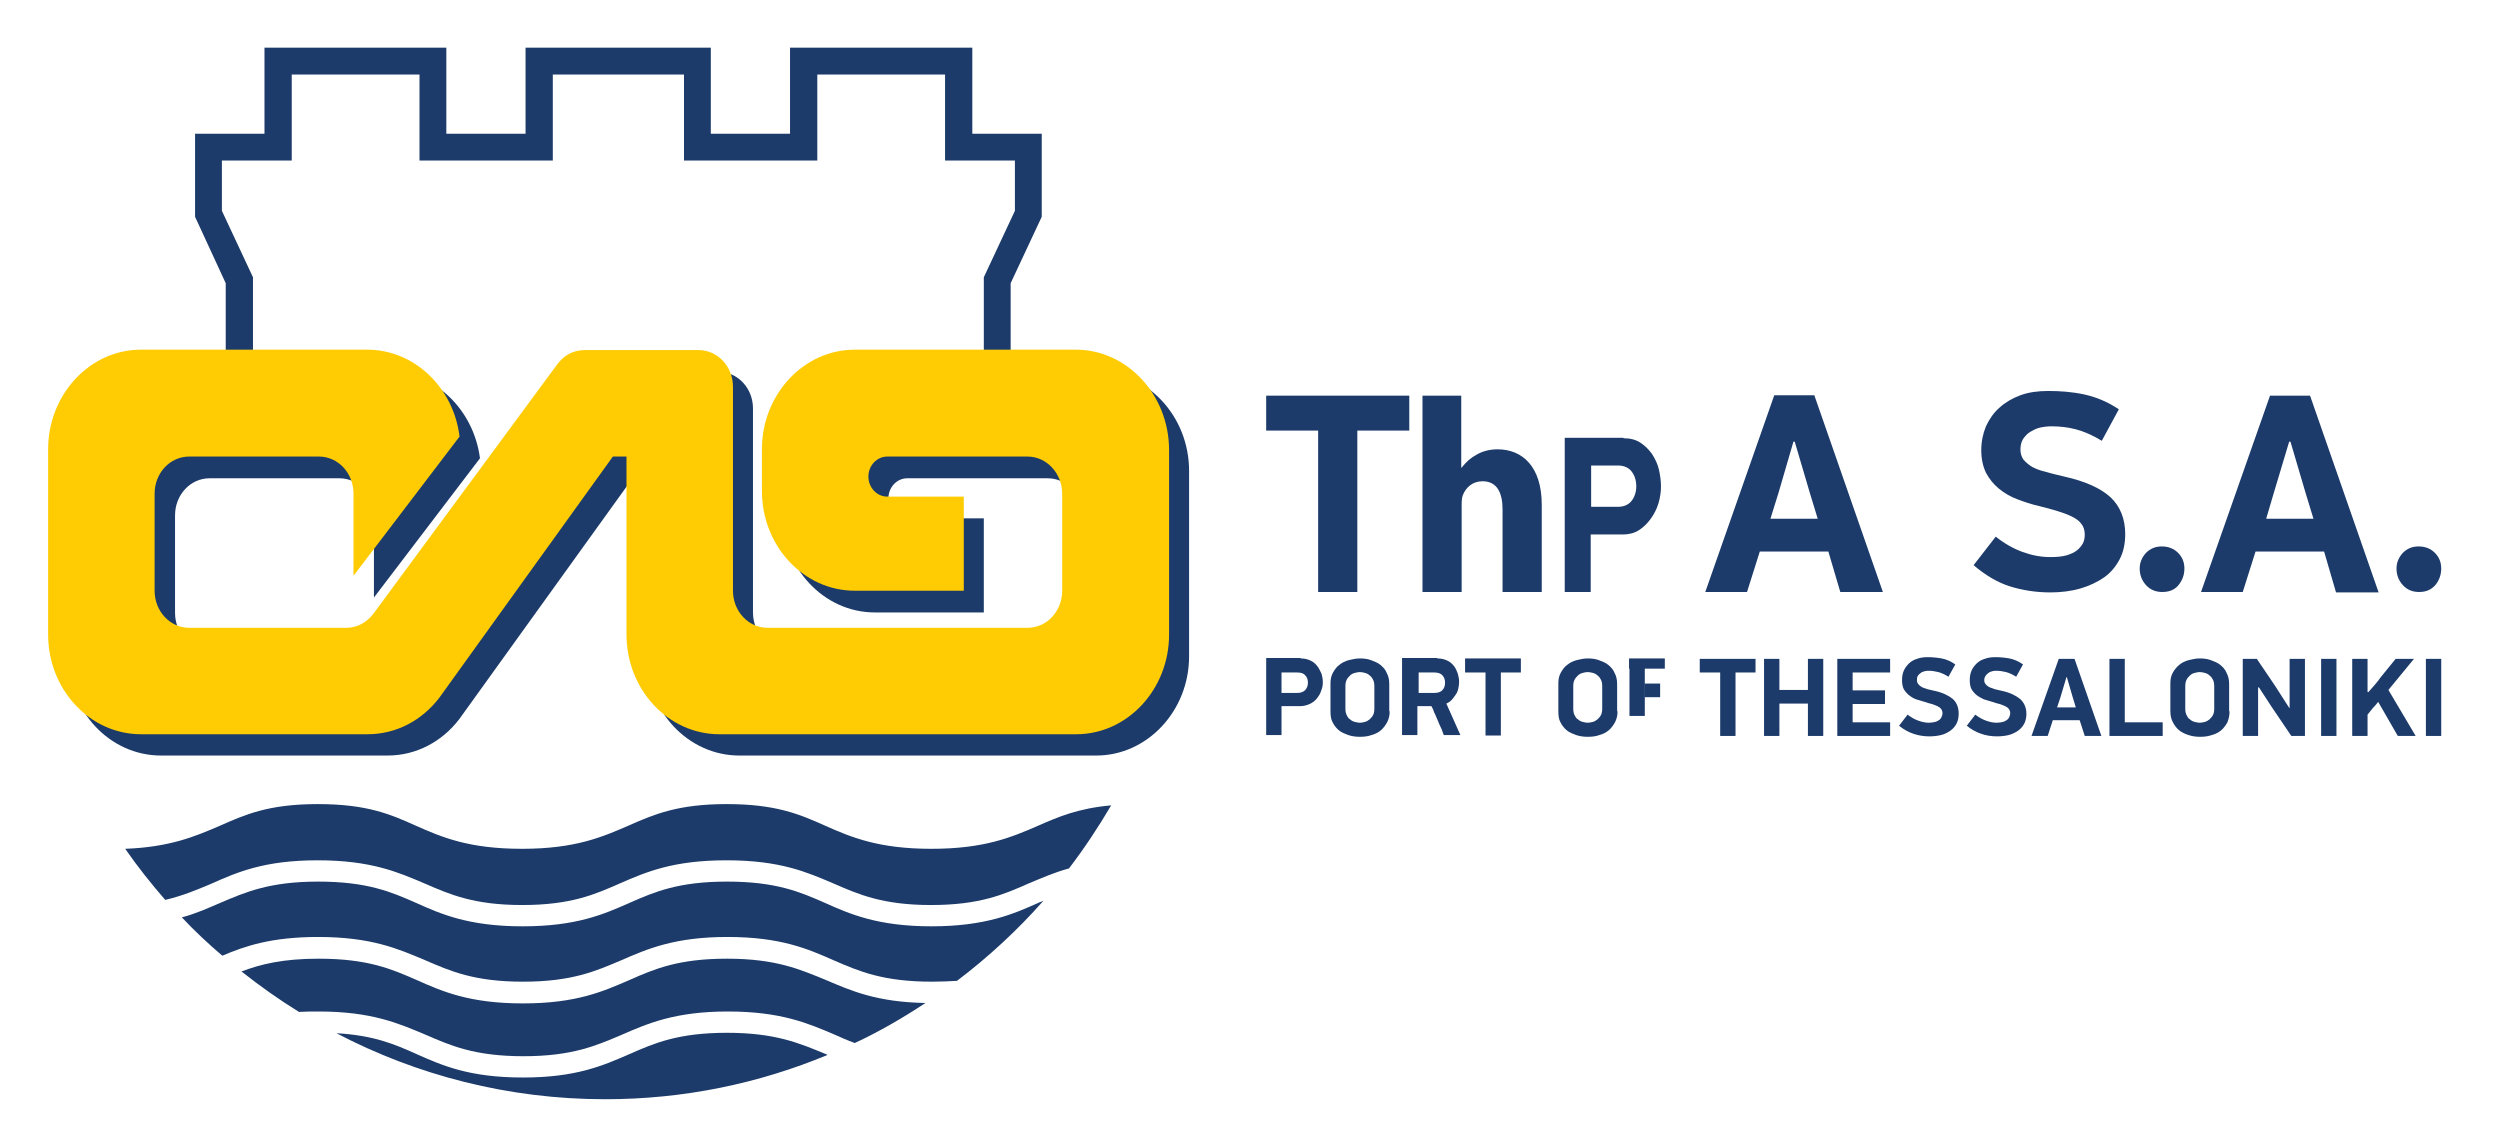
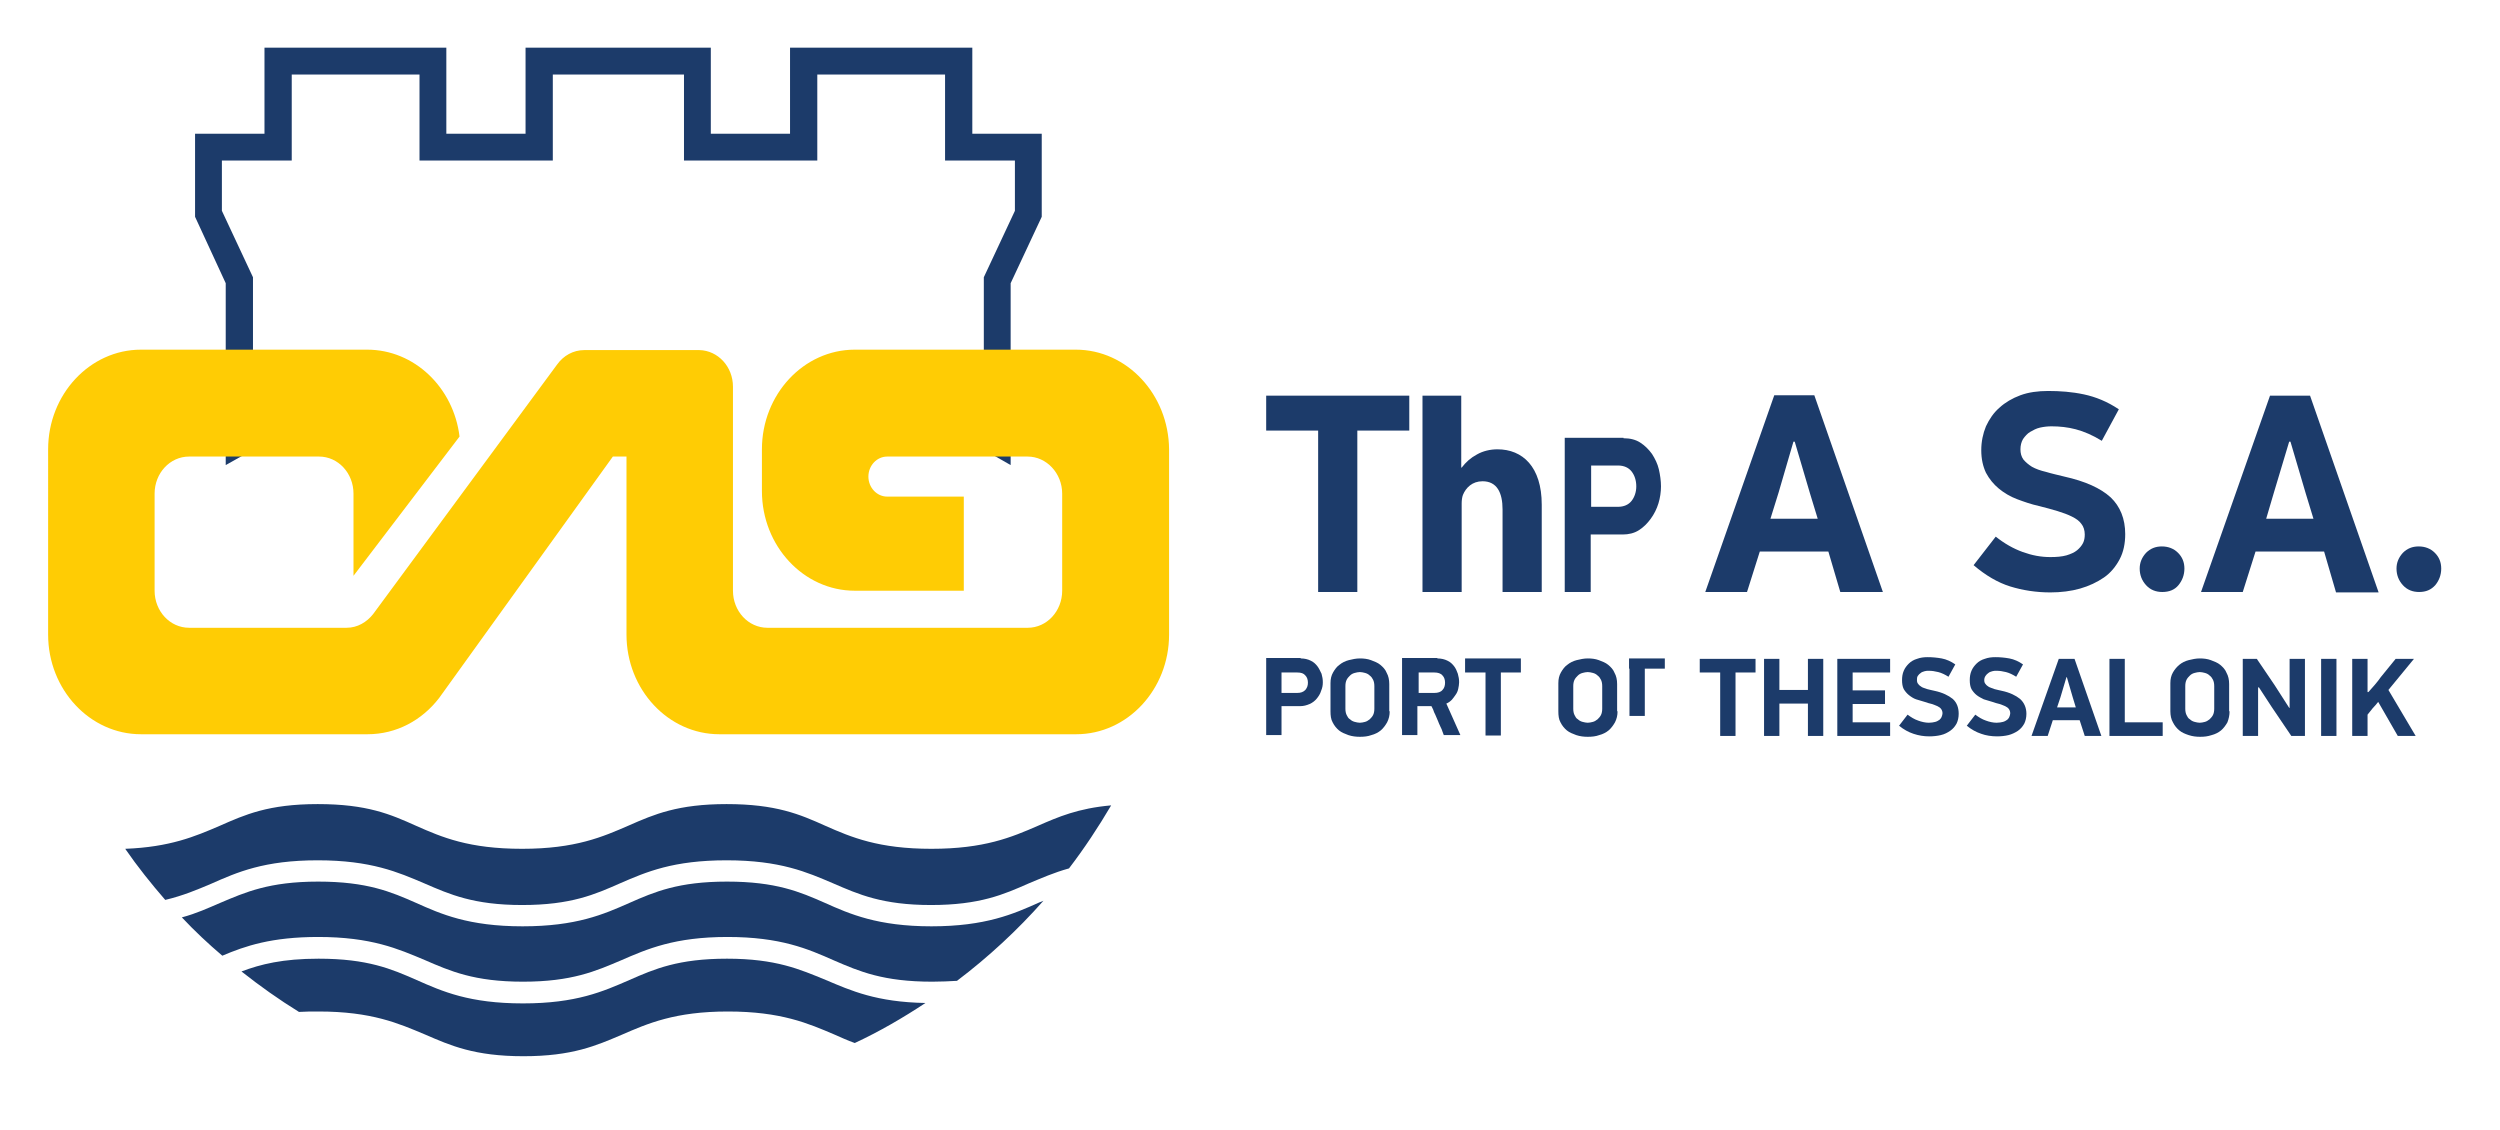
<svg xmlns="http://www.w3.org/2000/svg" xmlns:xlink="http://www.w3.org/1999/xlink" version="1.1" id="Layer_1" x="0px" y="0px" viewBox="0 0 587 265.3" style="enable-background:new 0 0 587 265.3;" xml:space="preserve">
  <style type="text/css">
	.st0{fill-rule:evenodd;clip-rule:evenodd;fill:#1C3B6A;}
	
		.st1{clip-path:url(#SVGID_00000028319055310158747670000006842123095566833551_);fill-rule:evenodd;clip-rule:evenodd;fill:#1C3B6A;}
	
		.st2{clip-path:url(#SVGID_00000028319055310158747670000006842123095566833551_);fill-rule:evenodd;clip-rule:evenodd;fill:#FFCC04;}
	.st3{clip-path:url(#SVGID_00000028319055310158747670000006842123095566833551_);fill:#1C3B6A;}
</style>
  <polygon class="st0" points="53,66.5 45.8,50.9 45.8,31.4 62.1,31.4 62.1,11.2 104.8,11.2 104.8,31.4 123.4,31.4 123.4,11.2   166.9,11.2 166.9,31.4 185.5,31.4 185.5,11.2 228.3,11.2 228.3,31.4 244.6,31.4 244.6,50.9 237.3,66.5 237.3,109.2 231,105.6   231,65.1 238.3,49.5 238.3,37.7 221.9,37.7 221.9,17.5 191.9,17.5 191.9,37.7 160.6,37.7 160.6,17.5 129.8,17.5 129.8,37.7   98.5,37.7 98.5,17.5 68.5,17.5 68.5,37.7 52.1,37.7 52.1,49.5 59.4,65.1 59.4,105.6 53,109.2 " />
  <g>
    <defs>
      <rect id="SVGID_1_" width="587" height="265.3" />
    </defs>
    <clipPath id="SVGID_00000051376768638201440710000005281796962169548193_">
      <use xlink:href="#SVGID_1_" style="overflow:visible;" />
    </clipPath>
-     <path style="clip-path:url(#SVGID_00000051376768638201440710000005281796962169548193_);fill-rule:evenodd;clip-rule:evenodd;fill:#1C3B6A;" d="   M257.3,87.2h-51.9c-12,0-21.8,10.5-21.8,23.4v9.8c0,12.9,9.8,23.4,21.8,23.4H231v-22.1h-18c-2.4,0-4.4-2.1-4.4-4.7   c0-2.6,2-4.7,4.4-4.7h33c4.5,0,8.1,3.9,8.1,8.7v22.8c0,4.8-3.6,8.7-8.1,8.7h-61.1c-4.5,0-8.1-3.9-8.1-8.7V95.9   c0-4.7-3.5-8.5-7.9-8.6l0,0h-27c-2.6,0-4.9,1.3-6.4,3.4l-43.2,58.7c-1.5,1.9-3.7,3.2-6.2,3.2H49.2c-4.5,0-8.1-3.9-8.1-8.7V121   c0-4.8,3.6-8.7,8.1-8.7h30.5c4.5,0,8.1,3.9,8.1,8.7v19.3l24.9-32.7C111.2,96.1,102,87.2,91,87.2H37.8c-12,0-21.8,10.5-21.8,23.4   v43.5c0,12.9,9.8,23.3,21.8,23.3H91c6.8,0,12.8-3.3,16.8-8.5l40.8-56.7h3.2v41.9c0,12.9,9.8,23.3,21.8,23.3h83.8   c12,0,21.8-10.5,21.8-23.3v-43.5C279.2,97.7,269.4,87.2,257.3,87.2" />
    <path style="clip-path:url(#SVGID_00000051376768638201440710000005281796962169548193_);fill-rule:evenodd;clip-rule:evenodd;fill:#FFCC04;" d="   M252.6,82.1h-51.9c-12,0-21.8,10.5-21.8,23.4v9.8c0,12.9,9.8,23.4,21.8,23.4h25.6v-22.1h-18c-2.4,0-4.4-2.1-4.4-4.7   c0-2.6,2-4.7,4.4-4.7h33c4.4,0,8.1,3.9,8.1,8.7v22.8c0,4.8-3.6,8.7-8.1,8.7h-61.1c-4.5,0-8.1-3.9-8.1-8.7V90.8   c0-4.7-3.5-8.5-7.9-8.6l0,0h-27c-2.6,0-4.9,1.3-6.4,3.4l-43.2,58.6c-1.5,1.9-3.7,3.2-6.2,3.2H44.4c-4.5,0-8.1-3.9-8.1-8.7v-22.8   c0-4.8,3.6-8.7,8.1-8.7h30.5c4.5,0,8.1,3.9,8.1,8.7v19.3l24.9-32.7C106.5,91,97.3,82.1,86.2,82.1H33.1c-12,0-21.8,10.5-21.8,23.4   V149c0,12.9,9.8,23.4,21.8,23.4h53.2c6.8,0,12.8-3.3,16.8-8.5l40.8-56.7h3.2V149c0,12.9,9.8,23.4,21.8,23.4h83.8   c12,0,21.8-10.5,21.8-23.4v-43.5C274.4,92.6,264.6,82.1,252.6,82.1" />
    <path style="clip-path:url(#SVGID_00000051376768638201440710000005281796962169548193_);fill:#1C3B6A;" d="M218.7,199.3   c-12.4,0-18.8-2.7-24.9-5.4c-6-2.7-11.6-5.1-23.2-5.1c-11.4,0-17,2.4-22.9,5c-6.2,2.7-12.6,5.5-25.1,5.5c-12.5,0-18.8-2.7-24.9-5.4   c-6-2.7-11.5-5.1-23.1-5.1c-11.6,0-17.1,2.5-23,5.1c-5.8,2.5-11.7,5-22.2,5.4c2.9,4.2,6.1,8.2,9.4,12c4.2-1,7.5-2.4,10.8-3.8   c6.1-2.7,12.4-5.5,25-5.5c12.5,0,18.9,2.8,25,5.4c6,2.6,11.6,5.1,23,5.1c11.5,0,17.1-2.5,23-5.1c6.2-2.7,12.5-5.4,25-5.4   c12.6,0,18.9,2.8,25,5.4c6,2.6,11.6,5.1,23,5.1c11.5,0,17.1-2.5,23-5.1c2.9-1.2,5.8-2.5,9.4-3.5c3.6-4.7,6.9-9.7,9.9-14.8   c-7.8,0.7-12.4,2.7-17.2,4.8C237.5,196.6,231.1,199.3,218.7,199.3" />
    <path style="clip-path:url(#SVGID_00000051376768638201440710000005281796962169548193_);fill:#1C3B6A;" d="M170.7,225.1   c-11.4,0-17,2.4-22.9,5c-6.2,2.7-12.5,5.5-25,5.5c-12.6,0-18.9-2.8-25-5.5c-5.9-2.6-11.5-5-23-5c-8.4,0-13.6,1.3-18.1,3   c4.3,3.4,8.8,6.6,13.5,9.5c1.5-0.1,3-0.1,4.6-0.1c12.5,0,18.8,2.8,25,5.4c6,2.6,11.6,5.1,23.1,5.1c11.5,0,17.1-2.5,23-5   c6.2-2.7,12.6-5.5,25-5.5c12.5,0,18.9,2.8,25,5.4c1.6,0.7,3.1,1.4,4.8,2c5.8-2.7,11.3-5.9,16.6-9.4c-11.5-0.2-17.5-2.9-23.4-5.4   C187.8,227.6,182.2,225.1,170.7,225.1" />
    <path style="clip-path:url(#SVGID_00000051376768638201440710000005281796962169548193_);fill:#1C3B6A;" d="M218.7,217.5   c-12.6,0-19.2-2.9-25-5.5c-5.9-2.6-11.5-5-23-5c-11.4,0-17,2.4-22.9,5c-6.1,2.7-12.5,5.5-25.1,5.5c-12.7,0-19.2-2.9-25-5.5   c-5.9-2.6-11.5-5-23-5c-11.5,0-17.1,2.5-23,5c-2.8,1.2-5.6,2.5-9,3.4c3,3.2,6.2,6.2,9.5,9c5.4-2.3,11.6-4.4,22.5-4.4   c12.5,0,18.8,2.8,25,5.4c6,2.6,11.6,5.1,23.1,5.1c11.5,0,17.1-2.5,23-5c6.2-2.7,12.6-5.5,25-5.5c12.5,0,18.9,2.8,25,5.5   c6,2.6,11.6,5,23.1,5c2.1,0,4-0.1,5.8-0.2c7.4-5.6,14.2-11.9,20.3-18.8c-0.3,0.1-0.7,0.3-1,0.4C238,214.6,231.4,217.5,218.7,217.5" />
-     <path style="clip-path:url(#SVGID_00000051376768638201440710000005281796962169548193_);fill:#1C3B6A;" d="M170.7,242.5   c-11.4,0-17,2.4-22.9,5c-6.2,2.7-12.5,5.5-25,5.5c-12.6,0-18.9-2.8-25-5.5c-5.1-2.3-10-4.4-18.8-4.9c18.9,9.9,40.4,15.5,63.1,15.5   c18.5,0,36.1-3.7,52.2-10.4c-0.1-0.1-0.3-0.1-0.4-0.2C187.8,245,182.2,242.5,170.7,242.5" />
    <polygon style="clip-path:url(#SVGID_00000051376768638201440710000005281796962169548193_);fill:#1C3B6A;" points="318.7,101.1    318.7,139 309.5,139 309.5,101.1 297.3,101.1 297.3,92.9 330.9,92.9 330.9,101.1  " />
    <path style="clip-path:url(#SVGID_00000051376768638201440710000005281796962169548193_);fill:#1C3B6A;" d="M381.2,102.9   c1.5,0,2.8,0.3,3.9,1c1.1,0.7,2,1.6,2.8,2.7c0.7,1.1,1.3,2.3,1.6,3.6c0.3,1.3,0.5,2.7,0.5,4c0,1.3-0.2,2.7-0.6,4   c-0.4,1.3-1,2.5-1.8,3.6c-0.8,1.1-1.7,2-2.8,2.7c-1.1,0.7-2.4,1-3.8,1h-7.5V139h-6.1v-36.2H381.2z M373.6,119h6.3   c1.4,0,2.5-0.5,3.2-1.4c0.7-0.9,1.1-2.1,1.1-3.4c0-1.4-0.4-2.6-1.1-3.5c-0.7-0.9-1.8-1.4-3.2-1.4h-6.3V119z" />
    <path style="clip-path:url(#SVGID_00000051376768638201440710000005281796962169548193_);fill:#1C3B6A;" d="M429.3,129.5h-16.1   l-3,9.5h-9.8l16.2-46.2h9.4l16.1,46.2h-10L429.3,129.5z M415.7,121.8h11.1l-1.8-5.9l-3.6-12.2h-0.3l-3.5,12L415.7,121.8z" />
    <path style="clip-path:url(#SVGID_00000051376768638201440710000005281796962169548193_);fill:#1C3B6A;" d="M499,125.4   c0,2.2-0.4,4.2-1.3,5.9c-0.9,1.7-2.1,3.2-3.7,4.3c-1.6,1.1-3.5,2-5.6,2.6c-2.1,0.6-4.5,0.9-7,0.9c-3.3,0-6.5-0.5-9.4-1.4   c-2.9-0.9-5.8-2.6-8.6-5l5.2-6.7c2,1.6,4.1,2.8,6.3,3.6c2.2,0.8,4.3,1.2,6.5,1.2c1.5,0,2.7-0.1,3.8-0.4c1-0.3,1.9-0.7,2.5-1.2   c0.6-0.5,1.1-1.1,1.4-1.7c0.3-0.6,0.4-1.3,0.4-2c0-1-0.3-1.9-0.8-2.5c-0.5-0.7-1.2-1.2-2.2-1.7c-1-0.5-2.1-0.9-3.4-1.3   c-1.3-0.4-2.8-0.8-4.4-1.2c-1.8-0.4-3.5-1-5.1-1.6c-1.6-0.6-3.1-1.5-4.3-2.5c-1.2-1-2.2-2.2-3-3.7c-0.7-1.5-1.1-3.2-1.1-5.3   c0-2,0.4-3.9,1.1-5.6c0.8-1.7,1.8-3.2,3.2-4.4c1.3-1.2,3-2.2,4.9-2.9c1.9-0.7,4.1-1,6.5-1c2.8,0,5.6,0.2,8.4,0.8   c2.8,0.6,5.5,1.7,8.2,3.5l-4,7.4c-2.1-1.3-4.2-2.2-6.1-2.7c-1.9-0.5-3.8-0.7-5.7-0.7c-0.9,0-1.8,0.1-2.7,0.3   c-0.9,0.2-1.6,0.6-2.3,1c-0.7,0.4-1.2,1-1.7,1.7c-0.4,0.7-0.6,1.5-0.6,2.4c0,0.9,0.2,1.7,0.7,2.4c0.5,0.6,1.2,1.2,2,1.7   c0.9,0.5,2,0.9,3.3,1.2c1.3,0.4,2.7,0.7,4.3,1.1c4.9,1.1,8.5,2.7,10.9,4.9C497.8,118.9,499,121.8,499,125.4" />
    <path style="clip-path:url(#SVGID_00000051376768638201440710000005281796962169548193_);fill:#1C3B6A;" d="M507.7,139   c-1.5,0-2.8-0.5-3.8-1.6c-1-1.1-1.5-2.4-1.5-3.9c0-1.4,0.5-2.6,1.5-3.7c1-1,2.2-1.5,3.7-1.5c1.5,0,2.8,0.5,3.8,1.5   c1,1,1.5,2.2,1.5,3.7c0,1.5-0.5,2.8-1.4,3.9C510.6,138.5,509.3,139,507.7,139" />
    <path style="clip-path:url(#SVGID_00000051376768638201440710000005281796962169548193_);fill:#1C3B6A;" d="M545.7,129.5h-16.1   l-3,9.5h-9.8L533,92.9h9.4l16.1,46.2h-10L545.7,129.5z M532.1,121.8h11.1l-1.8-5.9l-3.6-12.2h-0.3l-3.6,12L532.1,121.8z" />
    <path style="clip-path:url(#SVGID_00000051376768638201440710000005281796962169548193_);fill:#1C3B6A;" d="M568,139   c-1.5,0-2.8-0.5-3.8-1.6c-1-1.1-1.5-2.4-1.5-3.9c0-1.4,0.5-2.6,1.5-3.7c1-1,2.2-1.5,3.7-1.5c1.5,0,2.8,0.5,3.8,1.5   c1,1,1.5,2.2,1.5,3.7c0,1.5-0.5,2.8-1.4,3.9C570.8,138.5,569.6,139,568,139" />
    <rect x="423.3" y="123" style="clip-path:url(#SVGID_00000051376768638201440710000005281796962169548193_);fill:#1C3B6A;" width="1" height="0.9" />
    <path style="clip-path:url(#SVGID_00000051376768638201440710000005281796962169548193_);fill:#1C3B6A;" d="M343.2,139v-20.8   c0-0.7,0.1-1.5,0.3-2c0.7-1.7,2.2-3.2,4.6-3.2c3.4,0,4.7,2.7,4.7,6.6V139h9.2v-20.5c0-8.9-4.5-13-10.4-13c-1.7,0-3.4,0.4-4.8,1.2   c-1.5,0.8-2.6,1.8-3.6,3.1h-0.1V92.9H334V139H343.2z" />
    <polygon style="clip-path:url(#SVGID_00000051376768638201440710000005281796962169548193_);fill:#1C3B6A;" points="407.5,157.9    407.5,172.8 403.9,172.8 403.9,157.9 399.1,157.9 399.1,154.7 412.2,154.7 412.2,157.9  " />
    <polygon style="clip-path:url(#SVGID_00000051376768638201440710000005281796962169548193_);fill:#1C3B6A;" points="424.5,172.8    424.5,165.2 417.8,165.2 417.8,172.8 414.2,172.8 414.2,154.7 417.8,154.7 417.8,162 424.5,162 424.5,154.7 428.1,154.7    428.1,172.8  " />
    <polygon style="clip-path:url(#SVGID_00000051376768638201440710000005281796962169548193_);fill:#1C3B6A;" points="431.4,154.7    443.8,154.7 443.8,157.9 435,157.9 435,162.1 442.6,162.1 442.6,165.3 435,165.3 435,169.6 443.8,169.6 443.8,172.8 431.4,172.8     " />
    <path style="clip-path:url(#SVGID_00000051376768638201440710000005281796962169548193_);fill:#1C3B6A;" d="M459.9,167.6   c0,0.9-0.2,1.7-0.5,2.3c-0.4,0.7-0.8,1.2-1.5,1.7c-0.6,0.4-1.3,0.8-2.2,1c-0.8,0.2-1.8,0.3-2.7,0.3c-1.3,0-2.5-0.2-3.7-0.6   c-1.2-0.4-2.3-1-3.4-1.9l2-2.6c0.8,0.6,1.6,1.1,2.5,1.4c0.8,0.3,1.7,0.5,2.5,0.5c0.6,0,1.1-0.1,1.5-0.2c0.4-0.1,0.7-0.3,1-0.5   c0.2-0.2,0.4-0.4,0.5-0.7c0.1-0.3,0.2-0.5,0.2-0.8c0-0.4-0.1-0.7-0.3-1c-0.2-0.3-0.5-0.5-0.9-0.7c-0.4-0.2-0.8-0.3-1.3-0.5   c-0.5-0.1-1.1-0.3-1.7-0.5c-0.7-0.2-1.4-0.4-2-0.6s-1.2-0.6-1.7-1c-0.5-0.4-0.9-0.9-1.2-1.4c-0.3-0.6-0.4-1.3-0.4-2.1   c0-0.8,0.1-1.5,0.4-2.2c0.3-0.7,0.7-1.2,1.2-1.7c0.5-0.5,1.2-0.9,1.9-1.1c0.8-0.3,1.6-0.4,2.5-0.4c1.1,0,2.2,0.1,3.3,0.3   c1.1,0.2,2.2,0.7,3.2,1.4l-1.6,2.9c-0.8-0.5-1.6-0.9-2.4-1.1c-0.8-0.2-1.5-0.3-2.2-0.3c-0.4,0-0.7,0-1,0.1   c-0.3,0.1-0.7,0.2-0.9,0.4c-0.3,0.2-0.5,0.4-0.7,0.7c-0.2,0.3-0.2,0.6-0.2,1c0,0.4,0.1,0.7,0.3,0.9c0.2,0.3,0.5,0.5,0.8,0.7   c0.3,0.2,0.8,0.3,1.3,0.5c0.5,0.1,1.1,0.3,1.7,0.4c1.9,0.4,3.3,1.1,4.3,1.9C459.5,165,459.9,166.2,459.9,167.6" />
    <path style="clip-path:url(#SVGID_00000051376768638201440710000005281796962169548193_);fill:#1C3B6A;" d="M475.8,167.6   c0,0.9-0.2,1.7-0.5,2.3c-0.4,0.7-0.8,1.2-1.5,1.7c-0.6,0.4-1.4,0.8-2.2,1c-0.8,0.2-1.8,0.3-2.7,0.3c-1.3,0-2.6-0.2-3.7-0.6   c-1.2-0.4-2.3-1-3.4-1.9l2-2.6c0.8,0.6,1.6,1.1,2.5,1.4c0.8,0.3,1.7,0.5,2.5,0.5c0.6,0,1.1-0.1,1.5-0.2c0.4-0.1,0.7-0.3,1-0.5   c0.2-0.2,0.4-0.4,0.5-0.7c0.1-0.3,0.2-0.5,0.2-0.8c0-0.4-0.1-0.7-0.3-1c-0.2-0.3-0.5-0.5-0.9-0.7c-0.4-0.2-0.8-0.3-1.3-0.5   c-0.5-0.1-1.1-0.3-1.7-0.5c-0.7-0.2-1.4-0.4-2-0.6c-0.6-0.3-1.2-0.6-1.7-1c-0.5-0.4-0.9-0.9-1.2-1.4c-0.3-0.6-0.4-1.3-0.4-2.1   c0-0.8,0.1-1.5,0.4-2.2c0.3-0.7,0.7-1.2,1.2-1.7c0.5-0.5,1.2-0.9,1.9-1.1c0.8-0.3,1.6-0.4,2.5-0.4c1.1,0,2.2,0.1,3.3,0.3   c1.1,0.2,2.2,0.7,3.2,1.4l-1.6,2.9c-0.8-0.5-1.6-0.9-2.4-1.1c-0.8-0.2-1.5-0.3-2.2-0.3c-0.4,0-0.7,0-1,0.1   c-0.3,0.1-0.7,0.2-0.9,0.4c-0.3,0.2-0.5,0.4-0.7,0.7c-0.2,0.3-0.3,0.6-0.3,1c0,0.4,0.1,0.7,0.3,0.9c0.2,0.3,0.5,0.5,0.8,0.7   c0.4,0.2,0.8,0.3,1.3,0.5c0.5,0.1,1.1,0.3,1.7,0.4c1.9,0.4,3.3,1.1,4.3,1.9C475.3,165,475.8,166.2,475.8,167.6" />
    <path style="clip-path:url(#SVGID_00000051376768638201440710000005281796962169548193_);fill:#1C3B6A;" d="M488.3,169.1H482   l-1.2,3.7H477l6.4-18.1h3.7l6.3,18.1h-3.9L488.3,169.1z M483,166.1h4.4l-0.7-2.3l-1.4-4.8h-0.1l-1.4,4.7L483,166.1z" />
    <polygon style="clip-path:url(#SVGID_00000051376768638201440710000005281796962169548193_);fill:#1C3B6A;" points="495.3,172.8    495.3,154.7 498.9,154.7 498.9,169.6 507.8,169.6 507.8,172.8  " />
    <path style="clip-path:url(#SVGID_00000051376768638201440710000005281796962169548193_);fill:#1C3B6A;" d="M523.5,167   c0,1-0.2,1.8-0.5,2.6c-0.4,0.7-0.9,1.4-1.5,1.9c-0.6,0.5-1.4,0.9-2.2,1.1c-0.9,0.3-1.7,0.4-2.7,0.4c-0.9,0-1.8-0.1-2.7-0.4   c-0.9-0.3-1.6-0.6-2.2-1.1c-0.6-0.5-1.1-1.1-1.5-1.9c-0.4-0.7-0.6-1.6-0.6-2.6v-6.6c0-1,0.2-1.8,0.6-2.5c0.4-0.7,0.9-1.3,1.5-1.8   c0.6-0.5,1.4-0.9,2.2-1.1c0.8-0.2,1.7-0.4,2.6-0.4c0.9,0,1.8,0.1,2.6,0.4c0.8,0.3,1.6,0.6,2.2,1.1c0.6,0.5,1.2,1.1,1.5,1.9   c0.4,0.7,0.6,1.6,0.6,2.6V167z M519.9,161.1c0-0.6-0.1-1.1-0.3-1.5c-0.2-0.4-0.4-0.7-0.8-1c-0.3-0.3-0.7-0.5-1.1-0.6   c-0.4-0.1-0.8-0.2-1.2-0.2c-0.4,0-0.8,0.1-1.2,0.2c-0.4,0.1-0.8,0.3-1.1,0.6c-0.3,0.3-0.6,0.6-0.8,1c-0.2,0.4-0.3,0.9-0.3,1.5v5.3   c0,0.6,0.1,1.1,0.3,1.5c0.2,0.4,0.4,0.8,0.8,1c0.3,0.3,0.7,0.5,1.1,0.6c0.4,0.1,0.8,0.2,1.2,0.2c0.4,0,0.8-0.1,1.2-0.2   c0.4-0.1,0.7-0.3,1.1-0.6c0.3-0.3,0.6-0.6,0.8-1c0.2-0.4,0.3-0.9,0.3-1.5V161.1z" />
    <polygon style="clip-path:url(#SVGID_00000051376768638201440710000005281796962169548193_);fill:#1C3B6A;" points="530.2,161.4    530.2,172.8 526.6,172.8 526.6,154.7 529.9,154.7 534.1,160.9 537.5,166.2 537.6,166.2 537.6,154.7 541.2,154.7 541.2,172.8    538,172.8 533.4,166 530.4,161.4  " />
    <rect x="545" y="154.7" style="clip-path:url(#SVGID_00000051376768638201440710000005281796962169548193_);fill:#1C3B6A;" width="3.6" height="18.1" />
    <path style="clip-path:url(#SVGID_00000051376768638201440710000005281796962169548193_);fill:#1C3B6A;" d="M556.1,162.5   c0.5-0.6,1-1.1,1.5-1.7c0.5-0.6,1-1.2,1.4-1.8l3.5-4.3h4.3l-6,7.3l6.4,10.8H563l-4.6-8c-0.4,0.5-0.8,1-1.3,1.5   c-0.4,0.5-0.8,1-1.2,1.5v5h-3.6v-18.1h3.6v7.8H556.1z" />
-     <rect x="569.6" y="154.7" style="clip-path:url(#SVGID_00000051376768638201440710000005281796962169548193_);fill:#1C3B6A;" width="3.6" height="18.1" />
    <path style="clip-path:url(#SVGID_00000051376768638201440710000005281796962169548193_);fill:#1C3B6A;" d="M305.4,154.6   c0.9,0,1.7,0.2,2.3,0.5c0.7,0.3,1.2,0.8,1.6,1.3c0.4,0.5,0.7,1.2,1,1.8c0.2,0.7,0.3,1.3,0.3,2c0,0.7-0.1,1.3-0.4,2   c-0.2,0.7-0.6,1.3-1,1.8c-0.4,0.5-1,1-1.7,1.3c-0.7,0.3-1.4,0.5-2.2,0.5h-4.4v6.8h-3.6v-18.1H305.4z M300.9,162.7h3.7   c0.8,0,1.4-0.2,1.9-0.7c0.4-0.5,0.6-1,0.6-1.7c0-0.7-0.2-1.3-0.6-1.7c-0.4-0.5-1-0.7-1.9-0.7h-3.7V162.7z" />
    <path style="clip-path:url(#SVGID_00000051376768638201440710000005281796962169548193_);fill:#1C3B6A;" d="M326.3,167   c0,1-0.2,1.8-0.6,2.6c-0.4,0.7-0.9,1.4-1.5,1.9c-0.6,0.5-1.4,0.9-2.2,1.1c-0.8,0.3-1.7,0.4-2.7,0.4c-0.9,0-1.8-0.1-2.7-0.4   c-0.8-0.3-1.6-0.6-2.2-1.1c-0.6-0.5-1.1-1.1-1.5-1.9c-0.4-0.7-0.5-1.6-0.5-2.6v-6.6c0-1,0.2-1.8,0.6-2.5c0.4-0.7,0.9-1.4,1.5-1.8   c0.6-0.5,1.4-0.9,2.2-1.1c0.8-0.2,1.7-0.4,2.6-0.4c0.9,0,1.8,0.1,2.6,0.4c0.8,0.3,1.6,0.6,2.2,1.1c0.6,0.5,1.2,1.1,1.5,1.9   c0.4,0.7,0.6,1.6,0.6,2.6V167z M322.7,161.1c0-0.6-0.1-1.1-0.3-1.5c-0.2-0.4-0.4-0.7-0.8-1c-0.3-0.3-0.7-0.5-1.1-0.6   c-0.4-0.1-0.8-0.2-1.2-0.2c-0.4,0-0.8,0.1-1.2,0.2c-0.4,0.1-0.8,0.3-1.1,0.6c-0.3,0.3-0.6,0.6-0.8,1c-0.2,0.4-0.3,0.9-0.3,1.5v5.3   c0,0.6,0.1,1.1,0.3,1.5c0.2,0.4,0.4,0.8,0.8,1c0.3,0.3,0.7,0.5,1.1,0.6c0.4,0.1,0.8,0.2,1.2,0.2c0.4,0,0.8-0.1,1.2-0.2   c0.4-0.1,0.7-0.3,1.1-0.6c0.3-0.3,0.6-0.6,0.8-1c0.2-0.4,0.3-0.9,0.3-1.5V161.1z" />
    <path style="clip-path:url(#SVGID_00000051376768638201440710000005281796962169548193_);fill:#1C3B6A;" d="M379.8,167   c0,1-0.2,1.8-0.6,2.6c-0.4,0.7-0.9,1.4-1.5,1.9c-0.6,0.5-1.4,0.9-2.2,1.1c-0.8,0.3-1.7,0.4-2.7,0.4c-0.9,0-1.8-0.1-2.7-0.4   c-0.8-0.3-1.6-0.6-2.2-1.1c-0.6-0.5-1.1-1.1-1.5-1.9c-0.4-0.7-0.5-1.6-0.5-2.6v-6.6c0-1,0.2-1.8,0.6-2.5c0.4-0.7,0.9-1.4,1.5-1.8   c0.6-0.5,1.4-0.9,2.2-1.1c0.8-0.2,1.7-0.4,2.6-0.4c0.9,0,1.8,0.1,2.6,0.4c0.8,0.3,1.6,0.6,2.2,1.1c0.6,0.5,1.2,1.1,1.5,1.9   c0.4,0.7,0.6,1.6,0.6,2.6V167z M376.2,161.1c0-0.6-0.1-1.1-0.3-1.5c-0.2-0.4-0.4-0.7-0.8-1c-0.3-0.3-0.7-0.5-1.1-0.6   c-0.4-0.1-0.8-0.2-1.2-0.2c-0.4,0-0.8,0.1-1.2,0.2c-0.4,0.1-0.8,0.3-1.1,0.6c-0.3,0.3-0.6,0.6-0.8,1c-0.2,0.4-0.3,0.9-0.3,1.5v5.3   c0,0.6,0.1,1.1,0.3,1.5c0.2,0.4,0.4,0.8,0.8,1c0.3,0.3,0.7,0.5,1.1,0.6c0.4,0.1,0.8,0.2,1.2,0.2c0.4,0,0.8-0.1,1.2-0.2   c0.4-0.1,0.7-0.3,1.1-0.6c0.3-0.3,0.6-0.6,0.8-1c0.2-0.4,0.3-0.9,0.3-1.5V161.1z" />
    <path style="clip-path:url(#SVGID_00000051376768638201440710000005281796962169548193_);fill:#1C3B6A;" d="M337.5,154.6   c0.9,0,1.7,0.2,2.3,0.5c0.7,0.3,1.2,0.8,1.6,1.3c0.4,0.5,0.7,1.2,0.9,1.8c0.2,0.7,0.3,1.3,0.3,2c0,0.5-0.1,1-0.2,1.5   c-0.1,0.5-0.3,1-0.6,1.4c-0.3,0.4-0.6,0.9-0.9,1.2c-0.4,0.4-0.8,0.7-1.3,0.9l3.3,7.4h-3.9c-0.1-0.2-0.2-0.5-0.3-0.8   c-0.1-0.4-0.3-0.8-0.5-1.2c-0.2-0.4-0.4-0.9-0.6-1.4c-0.2-0.5-0.4-0.9-0.6-1.4c-0.2-0.4-0.4-0.8-0.5-1.2c-0.2-0.4-0.3-0.6-0.4-0.8   h-3.3v6.8h-3.6v-18.1H337.5z M333.1,162.7h3.7c0.8,0,1.5-0.2,1.9-0.7c0.4-0.4,0.6-1,0.6-1.7c0-0.7-0.2-1.3-0.6-1.7   c-0.4-0.5-1.1-0.7-1.9-0.7h-3.7V162.7z" />
    <polygon style="clip-path:url(#SVGID_00000051376768638201440710000005281796962169548193_);fill:#1C3B6A;" points="352.4,157.9    352.4,172.7 348.8,172.7 348.8,157.9 344,157.9 344,154.6 357.1,154.6 357.1,157.9  " />
-     <rect x="386.1" y="160.5" style="clip-path:url(#SVGID_00000051376768638201440710000005281796962169548193_);fill:#1C3B6A;" width="3.7" height="3.2" />
    <polygon style="clip-path:url(#SVGID_00000051376768638201440710000005281796962169548193_);fill:#1C3B6A;" points="382.5,154.6    382.5,157 382.6,157 382.6,168.1 386.2,168.1 386.2,157 390.9,157 390.9,154.6  " />
  </g>
</svg>